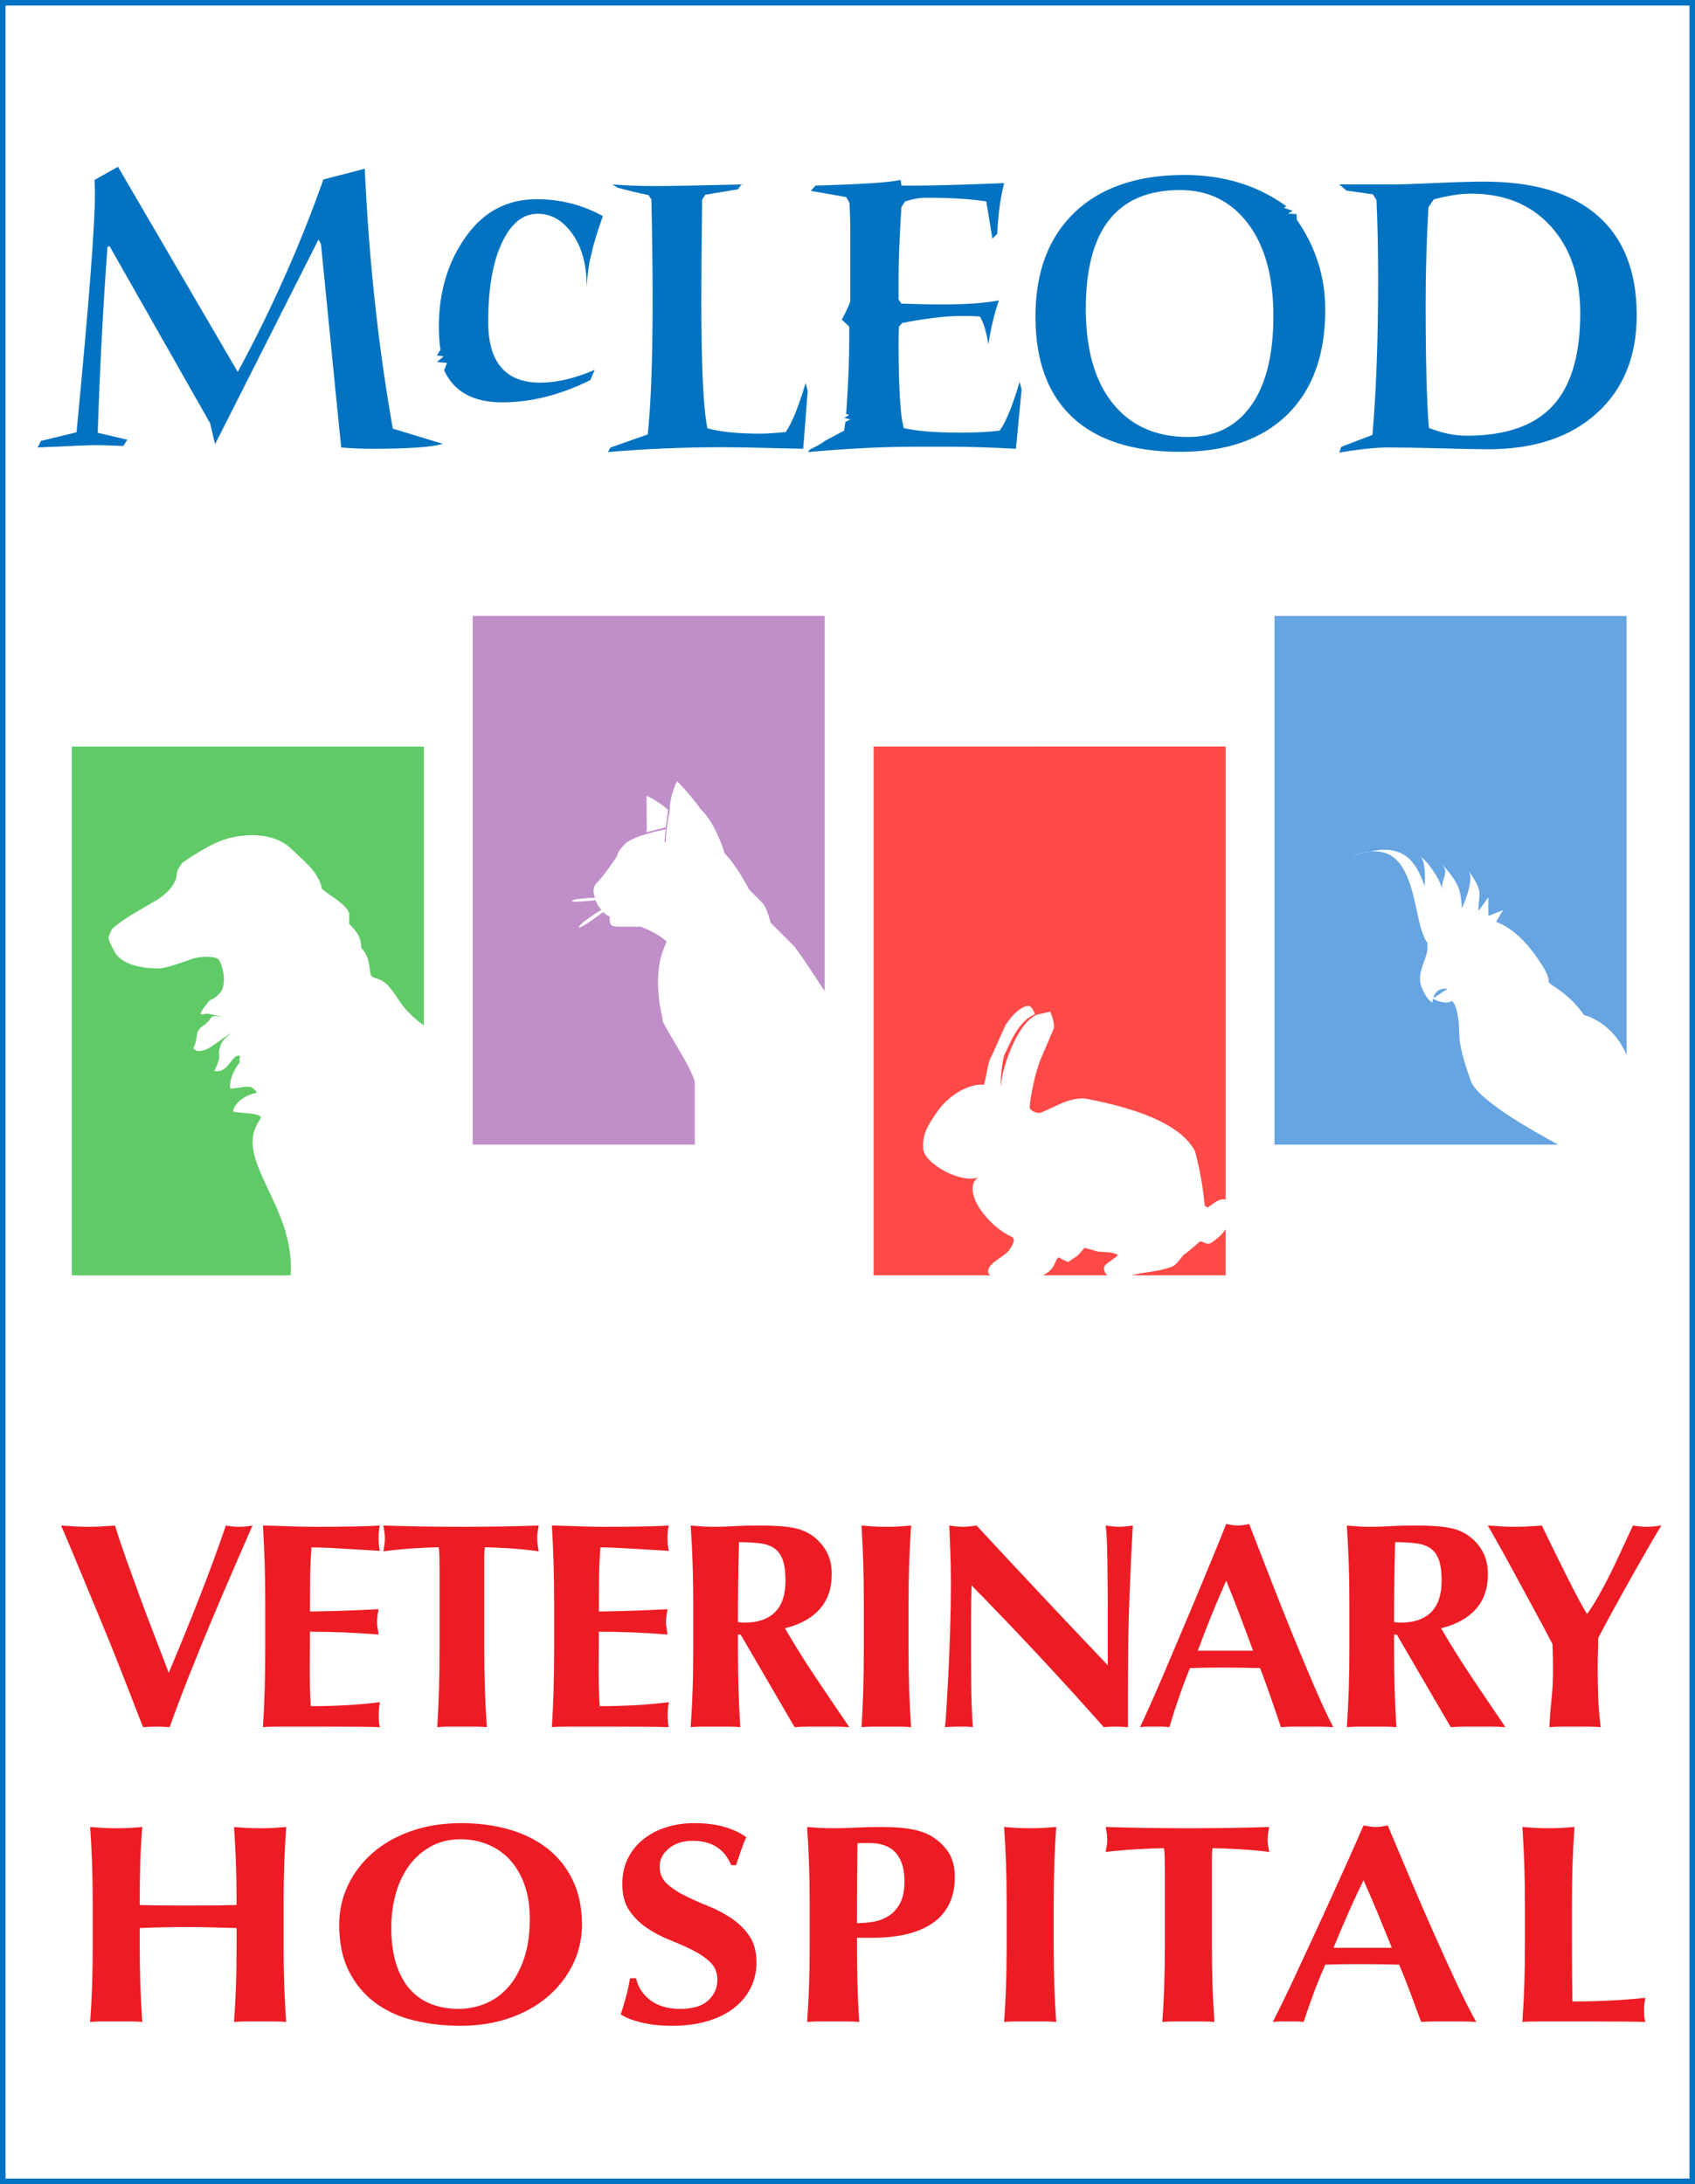
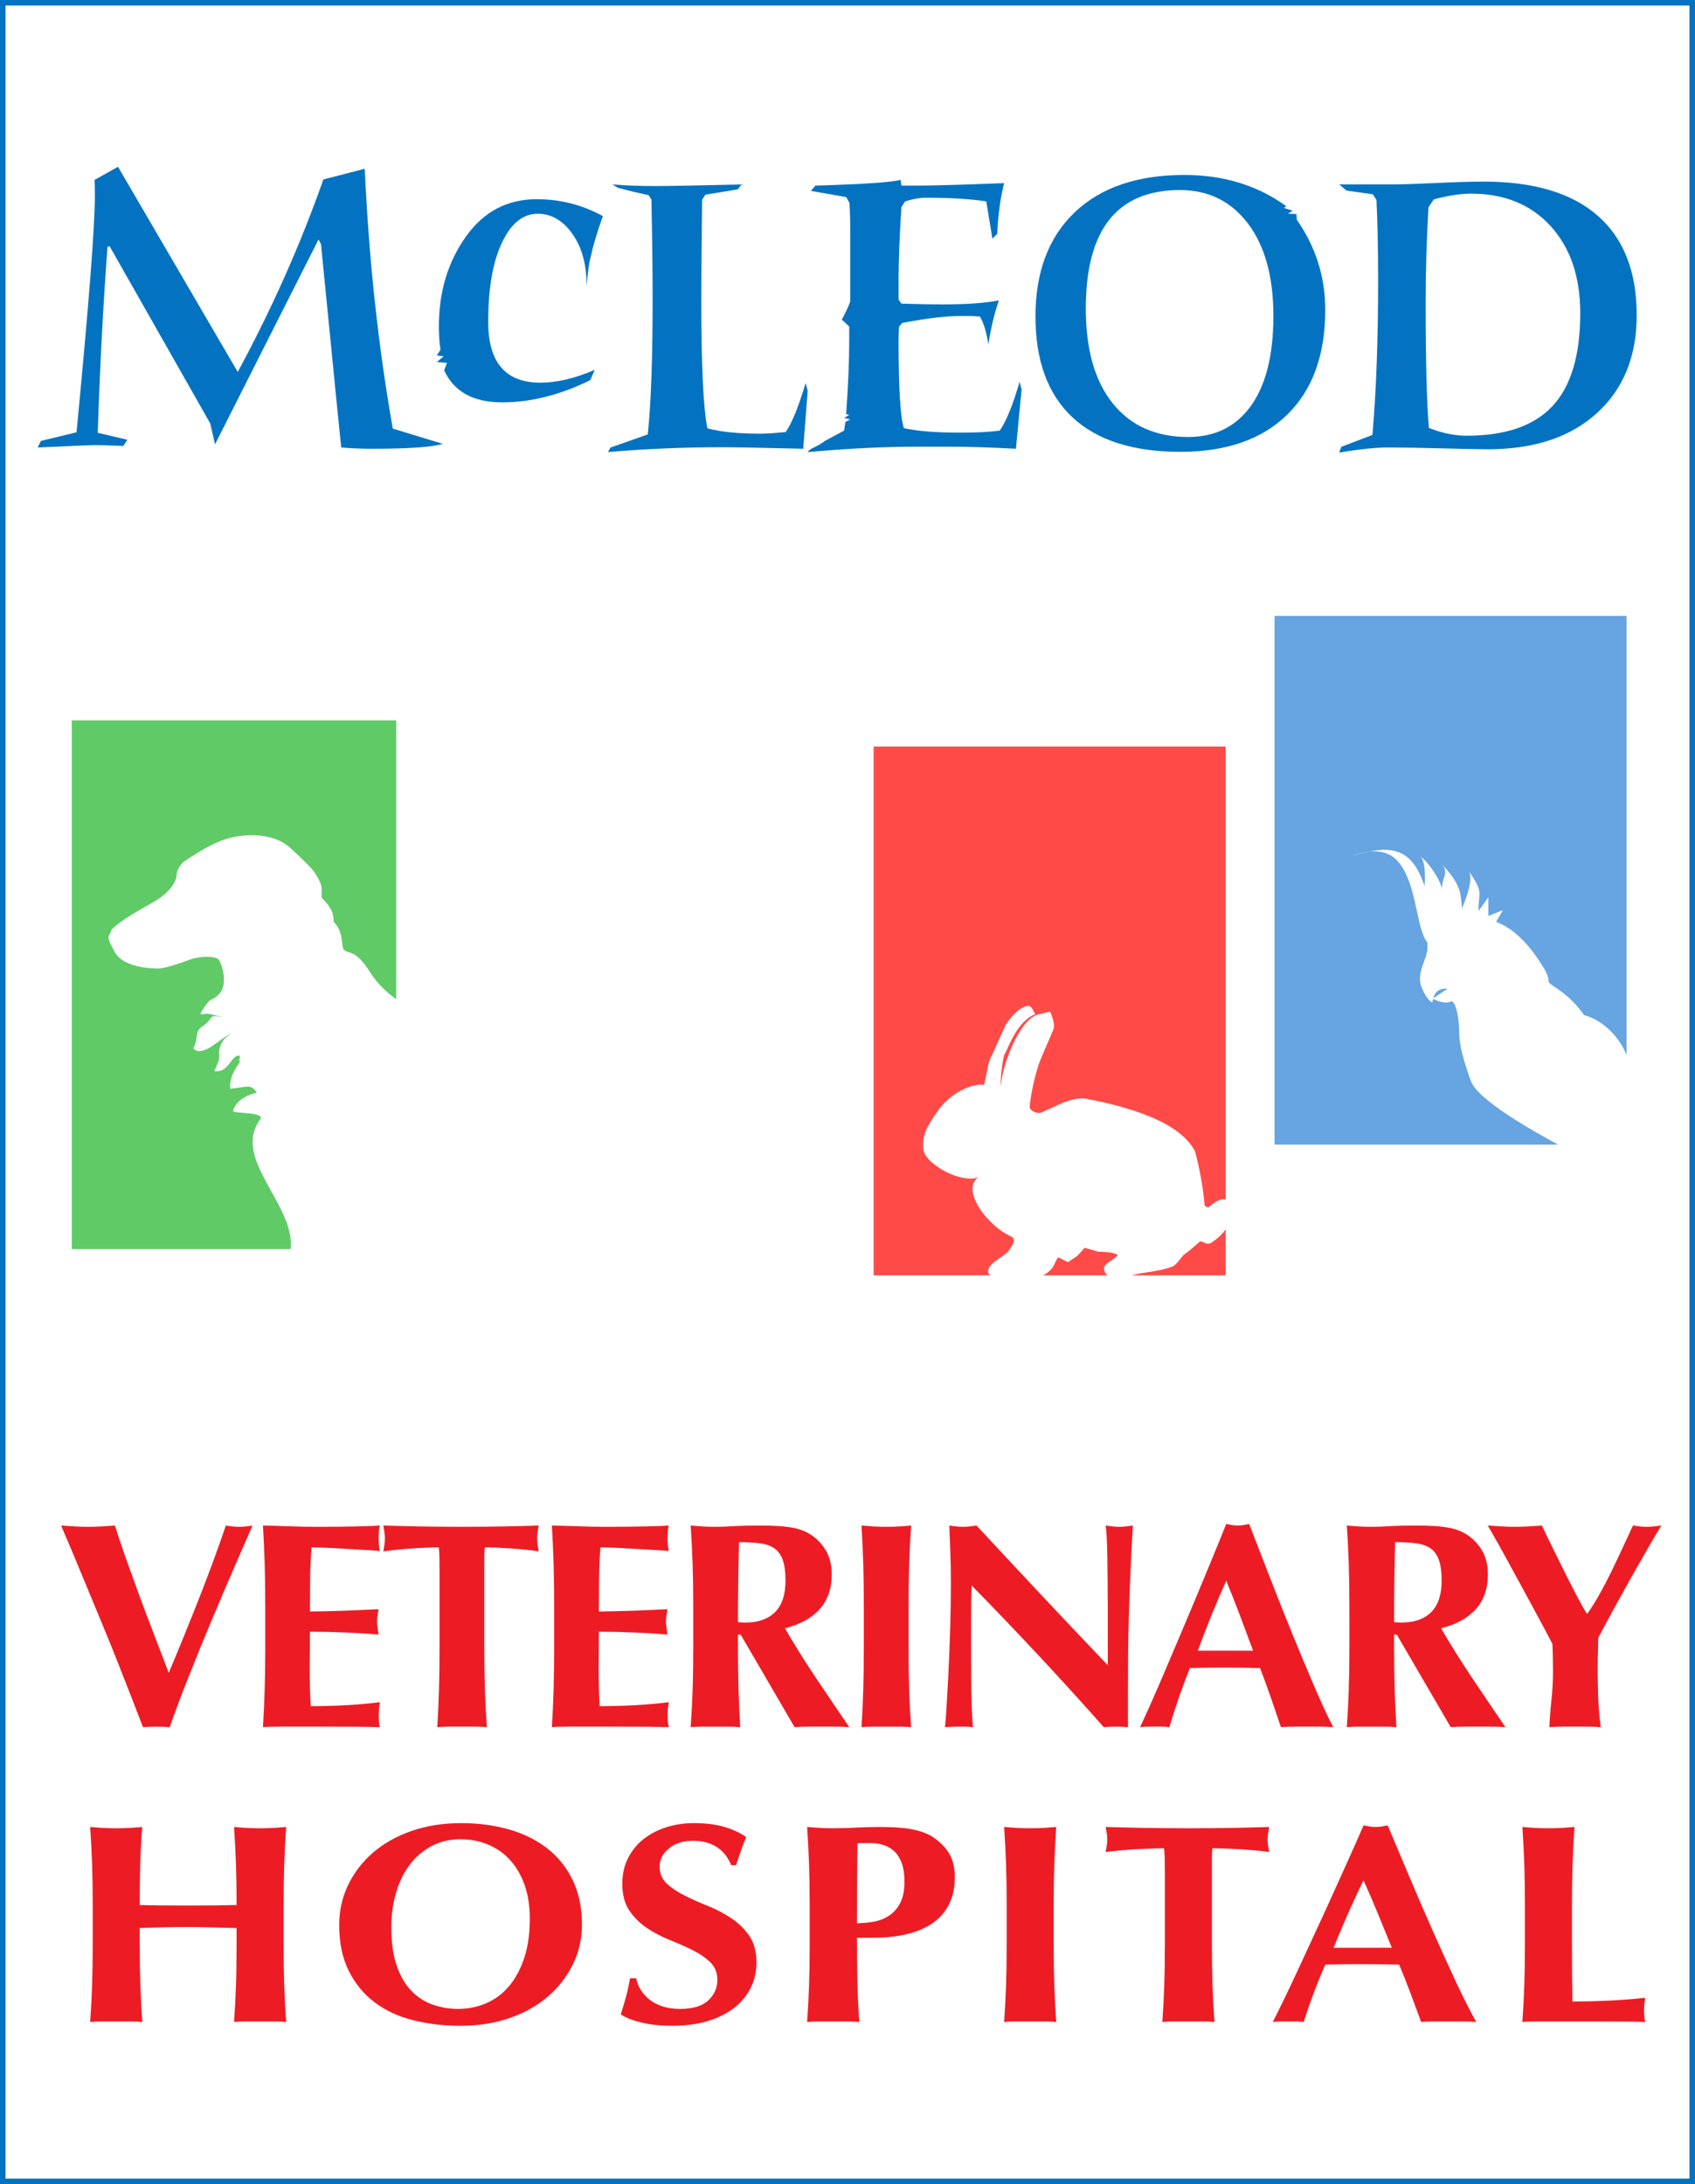
<svg xmlns="http://www.w3.org/2000/svg" version="1.1" baseProfile="basic" id="Layer_1" x="0px" y="0px" width="312px" height="402px" viewBox="0 0 312 402" xml:space="preserve">
  <rect x="0" y="0" width="312" height="402" fill="#333333" stroke="none" />
  <g>
    <rect fill="#FFFFFF" stroke="#0373C1" stroke-width="2.046" stroke-miterlimit="2" width="312" height="402" />
-     <path fill="#C08FCA" d="M87.012,113.361v97.321h40.875c0-4.002,0-10.049,0-11.338c0-1.966-5.877-10.69-5.877-11.408   c0-0.709-0.888-3.208-0.888-7.128c0-3.926,0.888-5.883,1.597-7.491c-1.597-1.603-4.799-2.757-4.799-2.757s-1.772,0-3.642,0   s-2.054-0.091-2.054-1.872c-0.396-0.12-0.803-0.425-1.195-0.817c0,0-4.239,3.17-4.441,2.795s2.757-2.426,4.11-3.199   c-0.498-0.554-0.788-1.037-1.078-1.775c0,0-4.339,0.483-4.362,0.149c-0.023-0.337,2.874-0.577,4.248-0.595   c-0.378-1.102-0.366-2.033,0.313-2.707c1.603-1.603,3.832-5.074,3.832-5.074s-0.193-0.533,1.409-2.139   c1.6-1.6,7.479-2.684,7.479-2.684l-0.243,2.32h0.243c0,0,0-2.32,0.715-5.522c0-3.208,1.383-5.657,1.383-5.657   s2.446,2.449,4.315,5.121c1.872,1.869,3.293,4.541,4.447,8.2c2.405,2.402,4.453,6.592,4.453,6.592s1.69,1.69,2.493,2.496   c0.797,0.806,1.509,3.65,1.509,3.65s2.851,2.851,4.184,4.192c0.891,0.891,3.589,5.165,5.769,8.396v-69.07H87.012z M122.531,152.288   l-3.486,0.873l-0.032-6.706c0,0,2.566,1.219,3.979,2.634L122.531,152.288z" />
    <g>
      <path fill="#ED1C24" d="M36.677,294.103c1.816-4.626,3.451-9.067,4.896-13.315c0.929,0.155,1.743,0.234,2.449,0.234    s1.523-0.079,2.449-0.234c-0.926,2.124-2.042,4.682-3.34,7.67s-2.651,6.158-4.061,9.507c-1.409,3.352-2.801,6.753-4.175,10.213    c-1.374,3.454-2.596,6.697-3.671,9.721c-0.744-0.062-1.559-0.094-2.449-0.094s-1.708,0.032-2.449,0.094    c-0.557-1.438-1.233-3.188-2.03-5.238s-1.649-4.233-2.561-6.539c-0.908-2.303-1.863-4.661-2.865-7.075s-1.966-4.746-2.895-6.993    c-0.926-2.253-1.799-4.351-2.613-6.293c-0.817-1.948-1.523-3.604-2.115-4.972c0.853,0.062,1.696,0.117,2.531,0.164    s1.661,0.07,2.476,0.07c0.817,0,1.632-0.023,2.449-0.07c0.814-0.047,1.632-0.103,2.449-0.164c0.63,2.016,1.345,4.14,2.142,6.375    c0.797,2.229,1.623,4.509,2.476,6.832s1.734,4.655,2.643,6.996s1.79,4.646,2.643,6.914    C32.985,303.331,34.857,298.729,36.677,294.103z" />
      <path fill="#ED1C24" d="M48.718,287.783c-0.07-2.323-0.176-4.658-0.316-6.996c1.664,0.032,3.311,0.079,4.939,0.141    s3.275,0.094,4.942,0.094c2.745,0,5.186-0.023,7.318-0.07s3.571-0.103,4.312-0.164c-0.149,0.568-0.223,1.321-0.223,2.25    c0,0.571,0.018,1.02,0.056,1.339c0.035,0.322,0.091,0.68,0.167,1.072c-1.075-0.073-2.253-0.144-3.533-0.214    c-1.28-0.073-2.522-0.149-3.729-0.22c-1.204-0.07-2.291-0.126-3.255-0.161s-1.649-0.056-2.057-0.056    c-0.152,1.986-0.237,3.955-0.255,5.903c-0.021,1.954-0.029,3.923-0.029,5.909c2.411-0.035,4.591-0.088,6.539-0.158    s3.979-0.161,6.094-0.267c-0.111,0.615-0.188,1.087-0.223,1.412c-0.038,0.322-0.056,0.668-0.056,1.028    c0,0.29,0.026,0.589,0.082,0.896c0.059,0.305,0.123,0.747,0.196,1.327c-4.23-0.346-8.44-0.519-12.633-0.519    c0,1.157-0.009,2.312-0.023,3.469c-0.015,1.154-0.023,2.309-0.023,3.463c0,2.35,0.062,4.608,0.188,6.773    c2.115,0,4.228-0.056,6.343-0.167s4.248-0.302,6.401-0.562c-0.076,0.398-0.132,0.756-0.167,1.081    c-0.038,0.322-0.056,0.773-0.056,1.351s0.018,1.025,0.056,1.351c0.035,0.325,0.091,0.595,0.167,0.809    c-1.002-0.032-2.235-0.056-3.7-0.07c-1.468-0.015-3.48-0.023-6.038-0.023c-2.265,0-4.099,0-5.511,0c-1.374,0-2.476,0-3.311,0    s-1.468,0.009-1.896,0.023c-0.425,0.015-0.788,0.038-1.084,0.07c0.141-2.232,0.246-4.509,0.316-6.832s0.108-4.98,0.108-7.972    v-7.345C48.826,292.761,48.788,290.106,48.718,287.783z" />
      <path fill="#ED1C24" d="M80.886,286.682c-0.018-0.864-0.064-1.494-0.138-1.893c-0.557,0-1.245,0.021-2.06,0.059    c-0.817,0.038-1.688,0.085-2.616,0.144c-0.926,0.056-1.872,0.138-2.839,0.231c-0.964,0.097-1.854,0.202-2.669,0.316    c0.073-0.393,0.138-0.791,0.193-1.189c0.059-0.393,0.085-0.791,0.085-1.189c0-0.393-0.026-0.791-0.085-1.187    c-0.056-0.396-0.12-0.791-0.193-1.187c1.26,0.032,2.402,0.062,3.422,0.094s2.06,0.056,3.114,0.07    c1.058,0.015,2.209,0.032,3.451,0.047s2.733,0.023,4.477,0.023s3.237-0.009,4.479-0.023s2.382-0.032,3.422-0.047    c1.037-0.015,2.048-0.038,3.032-0.07c0.981-0.032,2.051-0.062,3.199-0.094c-0.076,0.396-0.141,0.791-0.196,1.187    s-0.082,0.794-0.082,1.187c0,0.398,0.026,0.797,0.082,1.189c0.056,0.398,0.12,0.797,0.196,1.189    c-0.741-0.114-1.576-0.22-2.502-0.316c-0.929-0.094-1.849-0.176-2.757-0.231c-0.908-0.059-1.772-0.105-2.587-0.144    c-0.817-0.038-1.503-0.059-2.06-0.059c-0.038,0.179-0.064,0.434-0.082,0.756c-0.021,0.328-0.029,0.703-0.029,1.137v2.868v13.523    c0,2.994,0.041,5.657,0.117,7.98c0.079,2.326,0.196,4.611,0.354,6.844c-0.63-0.062-1.318-0.094-2.06-0.094s-1.576,0-2.505,0    c-0.926,0-1.761,0-2.502,0s-1.43,0.032-2.06,0.094c0.141-2.232,0.246-4.518,0.316-6.844c0.07-2.323,0.105-4.986,0.105-7.98V289.55    C80.912,288.504,80.903,287.546,80.886,286.682z" />
      <path fill="#ED1C24" d="M101.9,287.783c-0.07-2.323-0.176-4.658-0.316-6.996c1.664,0.032,3.311,0.079,4.939,0.141    s3.278,0.094,4.945,0.094c2.742,0,5.183-0.023,7.315-0.07s3.571-0.103,4.312-0.164c-0.146,0.568-0.223,1.321-0.223,2.25    c0,0.571,0.021,1.02,0.056,1.339c0.038,0.322,0.094,0.68,0.167,1.072c-1.075-0.073-2.253-0.144-3.533-0.214    c-1.28-0.073-2.522-0.149-3.729-0.22c-1.204-0.07-2.288-0.126-3.255-0.161c-0.964-0.035-1.649-0.056-2.06-0.056    c-0.149,1.986-0.234,3.955-0.252,5.903c-0.021,1.954-0.029,3.923-0.029,5.909c2.411-0.035,4.591-0.088,6.539-0.158    s3.979-0.161,6.094-0.267c-0.111,0.615-0.188,1.087-0.223,1.412c-0.038,0.322-0.056,0.668-0.056,1.028    c0,0.29,0.026,0.589,0.082,0.896c0.056,0.305,0.12,0.747,0.196,1.327c-4.228-0.346-8.44-0.519-12.633-0.519    c0,1.157-0.006,2.312-0.023,3.469c-0.015,1.154-0.023,2.309-0.023,3.463c0,2.35,0.064,4.608,0.188,6.773    c2.115,0,4.23-0.056,6.346-0.167c2.112-0.111,4.245-0.302,6.398-0.562c-0.076,0.398-0.132,0.756-0.167,1.081    c-0.038,0.322-0.056,0.773-0.056,1.351s0.018,1.025,0.056,1.351c0.035,0.325,0.091,0.595,0.167,0.809    c-1.002-0.032-2.235-0.056-3.7-0.07s-3.48-0.023-6.038-0.023c-2.262,0-4.099,0-5.511,0c-1.371,0-2.479,0-3.313,0    s-1.465,0.009-1.89,0.023c-0.428,0.015-0.791,0.038-1.087,0.07c0.141-2.232,0.246-4.509,0.316-6.832s0.105-4.98,0.105-7.972    v-7.345C102.006,292.761,101.971,290.106,101.9,287.783z" />
      <path fill="#ED1C24" d="M135.838,300.867v2.215c0,2.994,0.035,5.654,0.105,7.978c0.07,2.326,0.176,4.605,0.316,6.838    c-0.63-0.062-1.315-0.094-2.057-0.094s-1.576,0-2.505,0s-1.764,0-2.502,0c-0.744,0-1.43,0.032-2.06,0.094    c0.155-2.232,0.272-4.509,0.352-6.832s0.117-4.98,0.117-7.972v-7.345c0-2.988-0.038-5.643-0.117-7.966s-0.196-4.658-0.352-6.996    c0.63,0.062,1.315,0.117,2.057,0.164s1.573,0.07,2.502,0.07c1.002,0,2.142-0.038,3.419-0.117c1.28-0.079,2.862-0.117,4.755-0.117    c1.406,0,2.61,0.035,3.612,0.108c1.002,0.07,1.863,0.179,2.587,0.322c0.721,0.144,1.354,0.334,1.89,0.565    c0.536,0.234,1.046,0.516,1.529,0.838c1.11,0.794,1.992,1.775,2.64,2.944c0.647,1.172,0.973,2.566,0.973,4.189    c0,2.628-0.741,4.772-2.224,6.428s-3.615,2.827-6.393,3.51c1.778,3.062,3.691,6.114,5.73,9.158s4.081,6.059,6.12,9.047    c-0.853-0.062-1.688-0.094-2.502-0.094c-0.817,0-1.652,0-2.505,0s-1.696,0-2.531,0s-1.679,0.032-2.531,0.094l-9.926-17.03H135.838    z M144.091,287.147c-0.334-0.94-0.838-1.652-1.521-2.139c-0.68-0.486-1.564-0.8-2.651-0.946c-1.087-0.141-2.385-0.217-3.894-0.217    c-0.126,4.901-0.188,9.806-0.188,14.707c0.223,0.035,0.434,0.062,0.636,0.079c0.202,0.021,0.398,0.029,0.583,0.029    c2.435,0,4.301-0.642,5.593-1.919c1.292-1.28,1.937-3.217,1.937-5.812C144.586,289.342,144.422,288.082,144.091,287.147z" />
      <path fill="#ED1C24" d="M158.897,287.783c-0.07-2.323-0.176-4.658-0.316-6.996c0.63,0.062,1.315,0.117,2.057,0.164    s1.576,0.07,2.505,0.07s1.764-0.023,2.502-0.07c0.744-0.047,1.43-0.103,2.062-0.164c-0.158,2.338-0.275,4.673-0.354,6.996    s-0.117,4.978-0.117,7.966v7.345c0,2.991,0.038,5.648,0.117,7.972s0.196,4.6,0.354,6.832c-0.633-0.062-1.318-0.094-2.062-0.094    c-0.738,0-1.573,0-2.502,0s-1.764,0-2.505,0s-1.427,0.032-2.057,0.094c0.141-2.232,0.246-4.509,0.316-6.832    c0.073-2.323,0.108-4.98,0.108-7.972v-7.345C159.006,292.761,158.971,290.106,158.897,287.783z" />
      <path fill="#ED1C24" d="M174.914,285.27c-0.073-1.693-0.132-3.185-0.167-4.482c1.037,0.155,1.872,0.234,2.505,0.234    c0.63,0,1.465-0.079,2.502-0.234c4.046,4.359,8.045,8.643,11.994,12.855c3.952,4.213,8.007,8.499,12.164,12.858v-4.702v-5.238    c0-1.767-0.012-3.504-0.029-5.212c-0.021-1.711-0.038-3.287-0.056-4.729c-0.021-1.438-0.062-2.681-0.117-3.727    s-0.123-1.746-0.199-2.106c1.04,0.155,1.875,0.234,2.505,0.234s1.465-0.079,2.505-0.234c-0.188,3.275-0.334,6.24-0.445,8.886    c-0.114,2.646-0.208,5.139-0.281,7.482c-0.076,2.341-0.123,4.652-0.141,6.94s-0.026,4.729-0.026,7.321v6.48    c-0.744-0.062-1.506-0.094-2.285-0.094c-0.817,0-1.538,0.032-2.171,0.094c-7.646-8.643-15.759-17.341-24.331-26.092    c-0.032,1.046-0.056,2.089-0.07,3.132c-0.018,1.046-0.023,2.109-0.023,3.188v6.27c0,2.159,0.009,3.996,0.026,5.508    c0.018,1.515,0.044,2.792,0.082,3.838c0.035,1.043,0.073,1.898,0.108,2.566c0.038,0.665,0.073,1.195,0.111,1.591    c-0.442-0.062-0.888-0.094-1.33-0.094c-0.445,0-0.867,0-1.274,0c-0.85,0-1.702,0.032-2.555,0.094    c0.073-0.287,0.167-1.315,0.278-3.079s0.231-3.917,0.363-6.454c0.129-2.537,0.24-5.294,0.331-8.265    c0.094-2.974,0.144-5.827,0.144-8.563C175.031,289.052,174.99,286.96,174.914,285.27z" />
      <path fill="#ED1C24" d="M245.408,317.897c-0.891-0.062-1.734-0.094-2.531-0.094c-0.8,0-1.588,0-2.367,0s-1.567,0-2.364,0    s-1.585,0.032-2.364,0.094c-0.592-1.758-1.207-3.551-1.837-5.382c-0.633-1.831-1.298-3.665-2.001-5.496    c-1.189-0.032-2.376-0.056-3.562-0.07c-1.189-0.015-2.376-0.023-3.562-0.023c-0.964,0-1.931,0.009-2.895,0.023    s-1.928,0.038-2.892,0.07c-0.741,1.831-1.43,3.665-2.06,5.496c-0.633,1.831-1.204,3.624-1.726,5.382    c-0.442-0.062-0.882-0.094-1.307-0.094c-0.428,0-0.864,0-1.307,0c-0.448,0-0.891,0-1.339,0c-0.442,0-0.926,0.032-1.444,0.094    c0.445-0.935,1.037-2.232,1.781-3.891c0.741-1.658,1.559-3.53,2.449-5.619c0.888-2.089,1.843-4.333,2.862-6.729    s2.039-4.816,3.062-7.269c1.02-2.449,2.021-4.86,3.003-7.239c0.984-2.376,1.884-4.594,2.701-6.647    c0.372,0.076,0.724,0.141,1.058,0.196c0.334,0.059,0.688,0.088,1.058,0.088s0.724-0.029,1.055-0.088    c0.337-0.056,0.688-0.12,1.058-0.196c1.189,3.064,2.458,6.34,3.814,9.835c1.354,3.498,2.716,6.926,4.09,10.295    c1.371,3.369,2.707,6.565,4.008,9.592C243.144,313.251,244.33,315.809,245.408,317.897z M225.709,290.933    c-0.967,2.165-1.875,4.304-2.728,6.416s-1.688,4.266-2.505,6.469h10.184c-0.814-2.203-1.623-4.356-2.42-6.469    S226.6,293.098,225.709,290.933z" />
      <path fill="#ED1C24" d="M256.614,300.867v2.215c0,2.994,0.035,5.654,0.105,7.978c0.07,2.326,0.176,4.605,0.319,6.838    c-0.633-0.062-1.318-0.094-2.062-0.094c-0.741,0-1.576,0-2.502,0c-0.929,0-1.764,0-2.505,0c-0.744,0-1.43,0.032-2.057,0.094    c0.155-2.232,0.272-4.509,0.352-6.832c0.076-2.323,0.117-4.98,0.117-7.972v-7.345c0-2.988-0.041-5.643-0.117-7.966    c-0.079-2.323-0.196-4.658-0.352-6.996c0.627,0.062,1.312,0.117,2.054,0.164s1.576,0.07,2.502,0.07    c1.002,0,2.142-0.038,3.419-0.117c1.28-0.079,2.865-0.117,4.758-0.117c1.406,0,2.61,0.035,3.612,0.108    c0.999,0.07,1.86,0.179,2.584,0.322s1.354,0.334,1.89,0.565c0.539,0.234,1.049,0.516,1.529,0.838    c1.11,0.794,1.995,1.775,2.643,2.944c0.647,1.172,0.973,2.566,0.973,4.189c0,2.628-0.741,4.772-2.224,6.428    s-3.615,2.827-6.396,3.51c1.781,3.062,3.694,6.114,5.733,9.158s4.081,6.059,6.12,9.047c-0.855-0.062-1.69-0.094-2.505-0.094    c-0.817,0-1.652,0-2.505,0s-1.696,0-2.531,0s-1.679,0.032-2.531,0.094l-9.926-17.03H256.614z M264.864,287.147    c-0.331-0.94-0.838-1.652-1.518-2.139c-0.683-0.486-1.564-0.8-2.651-0.946c-1.084-0.141-2.385-0.217-3.894-0.217    c-0.126,4.901-0.188,9.806-0.188,14.707c0.22,0.035,0.431,0.062,0.636,0.079c0.202,0.021,0.396,0.029,0.58,0.029    c2.438,0,4.304-0.642,5.593-1.919c1.295-1.28,1.939-3.217,1.939-5.812C265.362,289.342,265.195,288.082,264.864,287.147z" />
      <path fill="#ED1C24" d="M294.41,293.455c0.741-1.315,1.459-2.692,2.165-4.134s1.392-2.889,2.062-4.351    c0.665-1.456,1.315-2.851,1.945-4.184c0.407,0.062,0.826,0.117,1.251,0.164c0.428,0.047,0.861,0.07,1.31,0.07    c0.445,0,0.879-0.023,1.31-0.07c0.425-0.047,0.879-0.103,1.359-0.164c-0.63,1.008-1.418,2.329-2.364,3.97s-1.957,3.41-3.032,5.32    s-2.162,3.864-3.255,5.862s-2.089,3.844-2.979,5.537c0,0.864-0.015,1.737-0.047,2.619c-0.029,0.882-0.047,1.775-0.047,2.672    c0,1.837,0.029,3.656,0.085,5.458s0.214,3.691,0.475,5.672c-0.779-0.062-1.567-0.094-2.364-0.094c-0.8,0-1.588,0-2.367,0    s-1.564,0-2.361,0s-1.585,0.032-2.364,0.094c0.073-1.655,0.205-3.349,0.39-5.077s0.278-3.454,0.278-5.186    c0-0.829-0.006-1.667-0.023-2.511c-0.015-0.85-0.038-1.685-0.073-2.514c-0.926-1.799-1.992-3.806-3.196-6.023    c-1.207-2.218-2.376-4.365-3.507-6.454c-1.134-2.092-2.171-3.981-3.117-5.675c-0.943-1.69-1.641-2.915-2.086-3.671    c0.853,0.062,1.688,0.117,2.502,0.164c0.817,0.047,1.652,0.07,2.505,0.07s1.679-0.023,2.476-0.07    c0.8-0.047,1.623-0.103,2.479-0.164c0.63,1.333,1.345,2.81,2.142,4.43c0.797,1.617,1.582,3.205,2.355,4.752    c0.776,1.55,1.5,2.953,2.165,4.213c0.668,1.263,1.201,2.2,1.608,2.812h0.111C292.934,295.948,293.672,294.768,294.41,293.455z" />
      <path fill="#ED1C24" d="M39.094,354.753c-1.485-0.047-2.974-0.07-4.456-0.07c-1.488,0-2.974,0.015-4.459,0.047    s-2.971,0.079-4.456,0.141v2.977c0,2.889,0.038,5.455,0.117,7.702s0.196,4.447,0.354,6.606c-0.665-0.062-1.386-0.094-2.165-0.094    c-0.782,0-1.658,0-2.634,0s-1.854,0-2.634,0s-1.5,0.032-2.165,0.094c0.158-2.159,0.275-4.362,0.354-6.609    c0.076-2.247,0.117-4.816,0.117-7.705v-7.104c0-2.889-0.041-5.461-0.117-7.705c-0.079-2.247-0.196-4.5-0.354-6.765    c0.665,0.062,1.386,0.117,2.165,0.164s1.658,0.07,2.634,0.07s1.852-0.023,2.634-0.07c0.779-0.047,1.5-0.103,2.165-0.164    c-0.196,2.265-0.325,4.5-0.384,6.715c-0.059,2.209-0.088,4.758-0.088,7.649c1.017,0.032,2.238,0.056,3.665,0.07    s3.196,0.023,5.309,0.023c2.109,0,3.829-0.009,5.159-0.023c1.327-0.015,2.561-0.038,3.694-0.07c0-2.892-0.038-5.44-0.117-7.649    c-0.079-2.215-0.196-4.45-0.352-6.715c0.662,0.062,1.383,0.117,2.162,0.164c0.782,0.047,1.658,0.07,2.634,0.07    s1.854-0.023,2.634-0.07s1.503-0.103,2.165-0.164c-0.158,2.265-0.275,4.515-0.352,6.762c-0.079,2.241-0.117,4.808-0.117,7.696    v7.11c0,2.889,0.038,5.458,0.117,7.708c0.076,2.247,0.193,4.45,0.352,6.612c-0.662-0.062-1.386-0.094-2.165-0.094    s-1.658,0-2.634,0s-1.852,0-2.634,0c-0.779,0-1.5,0.032-2.162,0.094c0.155-2.159,0.272-4.359,0.352-6.606s0.117-4.813,0.117-7.702    v-2.977C42.064,354.838,40.579,354.8,39.094,354.753z" />
      <path fill="#ED1C24" d="M64.046,347.016c1.072-2.265,2.587-4.254,4.538-5.962s4.312-3.053,7.087-4.028    c2.771-0.976,5.856-1.465,9.252-1.465c3.123,0,6.032,0.384,8.728,1.151c2.692,0.768,5.036,1.919,7.028,3.451    c1.989,1.535,3.562,3.48,4.714,5.836c1.151,2.35,1.726,5.101,1.726,8.238c0,2.613-0.554,5.057-1.667,7.324    c-1.113,2.265-2.657,4.245-4.626,5.936c-1.972,1.693-4.327,3.009-7.058,3.952c-2.733,0.94-5.742,1.412-9.021,1.412    c-3.085,0-5.982-0.343-8.695-1.022c-2.716-0.677-5.077-1.778-7.087-3.293c-2.013-1.518-3.604-3.454-4.775-5.81    c-1.172-2.353-1.755-5.168-1.755-8.446C62.435,351.709,62.971,349.286,64.046,347.016z M96.586,347.024    c-0.624-1.796-1.494-3.319-2.607-4.573c-1.113-1.257-2.464-2.227-4.043-2.903c-1.585-0.683-3.313-1.02-5.188-1.02    c-1.992,0-3.779,0.425-5.361,1.28c-1.585,0.855-2.921,2.013-4.017,3.478c-1.093,1.468-1.922,3.182-2.49,5.15    c-0.565,1.975-0.85,4.072-0.85,6.305c0,2.789,0.331,5.145,0.996,7.061c0.665,1.919,1.562,3.463,2.695,4.629    c1.134,1.169,2.443,2.016,3.926,2.537c1.485,0.521,3.05,0.785,4.69,0.785c1.758,0,3.439-0.334,5.039-0.993    c1.603-0.665,3-1.673,4.192-3.035c1.192-1.359,2.147-3.088,2.871-5.177c0.724-2.092,1.084-4.567,1.084-7.43    C97.523,350.851,97.21,348.82,96.586,347.024z" />
      <path fill="#ED1C24" d="M127.515,338.81c-1.799,0-3.264,0.472-4.397,1.412c-1.134,0.943-1.699,2.042-1.699,3.296    c0,1.292,0.439,2.344,1.318,3.167c0.879,0.817,1.983,1.559,3.313,2.221c1.327,0.662,2.757,1.298,4.28,1.907    c1.526,0.609,2.953,1.359,4.28,2.25c1.33,0.888,2.435,1.969,3.313,3.243s1.321,2.903,1.321,4.89c0,1.746-0.372,3.34-1.113,4.787    c-0.744,1.447-1.799,2.684-3.167,3.715c-1.368,1.028-3,1.813-4.896,2.355c-1.898,0.536-4.017,0.809-6.36,0.809    c-2.112,0-3.999-0.205-5.66-0.606c-1.661-0.404-2.921-0.905-3.782-1.503c0.393-1.225,0.724-2.338,0.999-3.352    c0.272-1.014,0.507-2.106,0.703-3.293h1.116c0.155,0.768,0.448,1.488,0.879,2.168s0.979,1.28,1.644,1.805    c0.665,0.521,1.465,0.935,2.405,1.228c0.94,0.299,1.995,0.445,3.17,0.445c2.347,0,4.078-0.521,5.191-1.57    c1.116-1.043,1.673-2.297,1.673-3.765c0-1.321-0.431-2.405-1.292-3.24s-1.937-1.579-3.229-2.224s-2.701-1.271-4.228-1.881    s-2.936-1.351-4.228-2.221c-1.292-0.873-2.37-1.942-3.231-3.214c-0.861-1.274-1.289-2.903-1.289-4.89    c0-1.813,0.36-3.416,1.084-4.811s1.693-2.561,2.906-3.504c1.213-0.94,2.61-1.652,4.192-2.142c1.585-0.489,3.255-0.732,5.013-0.732    c2.109,0,3.958,0.226,5.54,0.68c1.582,0.457,2.938,1.084,4.072,1.89c-0.352,0.8-0.653,1.576-0.908,2.326s-0.577,1.699-0.967,2.848    h-0.879C133.354,340.307,130.989,338.81,127.515,338.81z" />
      <path fill="#ED1C24" d="M148.919,343.031c-0.079-2.247-0.196-4.5-0.354-6.765c0.665,0.062,1.389,0.117,2.168,0.164    c0.782,0.047,1.661,0.07,2.637,0.07c1.368,0,2.783-0.038,4.251-0.117c1.465-0.079,2.897-0.117,4.307-0.117    c2.771,0,4.939,0.182,6.504,0.551c1.562,0.363,2.792,0.894,3.691,1.591c1.251,0.908,2.168,1.919,2.751,3.035    c0.589,1.116,0.879,2.455,0.879,4.028c0,1.983-0.369,3.694-1.11,5.121c-0.741,1.43-1.784,2.59-3.129,3.48    c-1.345,0.888-2.933,1.541-4.767,1.96c-1.831,0.416-3.841,0.627-6.023,0.627h-2.985c0,2.607,0.026,5.206,0.079,7.799    c0.053,2.59,0.167,5.156,0.346,7.696c-0.662-0.062-1.386-0.094-2.165-0.094c-0.782,0-1.658,0-2.634,0s-1.854,0-2.634,0    s-1.5,0.032-2.165,0.094c0.158-2.159,0.275-4.362,0.354-6.609c0.076-2.247,0.117-4.816,0.117-7.705v-7.104    C149.036,347.848,148.995,345.275,148.919,343.031z M165.99,342.946c-0.334-0.908-0.779-1.632-1.345-2.171    s-1.228-0.932-1.989-1.178c-0.759-0.243-1.55-0.363-2.367-0.363h-1.348c-0.193,0-0.387,0-0.583,0    c-0.193,0-0.372,0.018-0.527,0.053c-0.029,2.508-0.053,4.975-0.07,7.397c-0.015,2.423-0.023,4.849-0.023,7.289    c0.973,0,1.975-0.085,3.006-0.261c1.031-0.173,1.972-0.53,2.827-1.072c0.855-0.539,1.556-1.312,2.101-2.326    c0.545-1.011,0.814-2.35,0.814-4.025C166.485,344.965,166.321,343.852,165.99,342.946z" />
      <path fill="#ED1C24" d="M185.18,343.031c-0.079-2.247-0.196-4.5-0.352-6.765c0.662,0.062,1.386,0.117,2.165,0.164    c0.782,0.047,1.658,0.07,2.634,0.07c0.973,0,1.852-0.023,2.631-0.07c0.782-0.047,1.503-0.103,2.165-0.164    c-0.158,2.265-0.275,4.518-0.352,6.765c-0.079,2.244-0.117,4.816-0.117,7.705v7.104c0,2.889,0.038,5.458,0.117,7.705    c0.076,2.247,0.193,4.45,0.352,6.609c-0.662-0.062-1.383-0.094-2.165-0.094c-0.779,0-1.658,0-2.631,0c-0.976,0-1.852,0-2.634,0    c-0.779,0-1.503,0.032-2.165,0.094c0.155-2.159,0.272-4.362,0.352-6.609s0.12-4.816,0.12-7.705v-7.104    C185.3,347.848,185.259,345.275,185.18,343.031z" />
      <path fill="#ED1C24" d="M214.389,342.003c-0.018-0.835-0.067-1.444-0.144-1.828c-0.589,0-1.312,0.018-2.171,0.053    c-0.861,0.035-1.778,0.079-2.754,0.132c-0.976,0.056-1.972,0.126-2.988,0.214s-1.954,0.185-2.815,0.29    c0.079-0.381,0.146-0.768,0.205-1.151c0.062-0.381,0.091-0.765,0.091-1.146c0-0.384-0.029-0.768-0.091-1.148    c-0.059-0.384-0.126-0.768-0.205-1.151c1.33,0.032,2.531,0.062,3.604,0.094c1.078,0.032,2.171,0.056,3.284,0.07    s2.323,0.032,3.633,0.047c1.307,0.015,2.877,0.023,4.708,0.023c1.834,0,3.404-0.009,4.714-0.023    c1.304-0.015,2.508-0.032,3.601-0.047s2.159-0.038,3.196-0.07c1.034-0.032,2.156-0.062,3.369-0.094    c-0.079,0.384-0.146,0.768-0.205,1.151c-0.059,0.381-0.091,0.765-0.091,1.148c0,0.381,0.032,0.765,0.091,1.146    c0.059,0.384,0.126,0.771,0.205,1.151c-0.782-0.105-1.661-0.202-2.637-0.29c-0.979-0.088-1.948-0.158-2.903-0.214    c-0.958-0.053-1.866-0.097-2.725-0.132c-0.861-0.035-1.582-0.053-2.171-0.053c-0.038,0.173-0.067,0.419-0.088,0.732    c-0.018,0.313-0.029,0.677-0.029,1.096v2.771v13.063c0,2.892,0.041,5.458,0.117,7.708c0.082,2.247,0.199,4.45,0.354,6.609    c-0.662-0.062-1.386-0.094-2.165-0.094c-0.782,0-1.658,0-2.634,0c-0.973,0-1.852,0-2.631,0c-0.782,0-1.503,0.032-2.165,0.094    c0.158-2.159,0.275-4.362,0.352-6.609c0.079-2.25,0.117-4.816,0.117-7.708v-13.063    C214.418,343.764,214.409,342.838,214.389,342.003z" />
      <path fill="#ED1C24" d="M271.729,372.155c-0.938-0.062-1.825-0.094-2.666-0.094s-1.67,0-2.49,0s-1.652,0-2.49,0    c-0.841,0-1.673,0.032-2.493,0.094c-0.624-1.705-1.271-3.448-1.934-5.224c-0.665-1.775-1.368-3.551-2.109-5.326    c-1.251-0.032-2.502-0.056-3.75-0.07c-1.254-0.015-2.502-0.023-3.753-0.023c-1.017,0-2.03,0.009-3.047,0.023    s-2.033,0.038-3.047,0.07c-0.782,1.775-1.506,3.551-2.171,5.326c-0.662,1.775-1.269,3.519-1.816,5.224    c-0.466-0.062-0.929-0.094-1.374-0.094c-0.451,0-0.908,0-1.38,0c-0.466,0-0.938,0-1.406,0s-0.979,0.032-1.523,0.094    c0.469-0.908,1.093-2.162,1.875-3.765s1.641-3.416,2.578-5.435c0.938-2.021,1.945-4.192,3.018-6.51    c1.078-2.314,2.15-4.658,3.226-7.031c1.072-2.367,2.13-4.705,3.164-7.002c1.034-2.3,1.98-4.441,2.842-6.431    c0.393,0.079,0.762,0.144,1.116,0.199c0.349,0.059,0.724,0.085,1.113,0.085c0.387,0,0.762-0.026,1.11-0.085    c0.354-0.056,0.724-0.12,1.116-0.199c1.248,2.962,2.59,6.132,4.014,9.516c1.427,3.378,2.862,6.7,4.307,9.958    c1.447,3.255,2.854,6.349,4.219,9.278C269.344,367.658,270.598,370.131,271.729,372.155z M250.98,346.072    c-1.017,2.089-1.972,4.148-2.871,6.188c-0.899,2.036-1.778,4.113-2.637,6.237h10.723c-0.858-2.124-1.708-4.201-2.549-6.237    C252.809,350.221,251.918,348.161,250.98,346.072z" />
      <path fill="#ED1C24" d="M280.573,343.031c-0.079-2.247-0.196-4.5-0.352-6.765c0.662,0.062,1.386,0.117,2.162,0.164    c0.782,0.047,1.658,0.07,2.637,0.07c0.973,0,1.852-0.023,2.631-0.07c0.782-0.047,1.5-0.103,2.165-0.164    c-0.158,2.265-0.275,4.518-0.352,6.765c-0.079,2.244-0.117,4.813-0.117,7.702v7.104c0,1.983,0.006,3.899,0.023,5.745    c0.015,1.846,0.038,3.445,0.07,4.805c2.224,0,4.453-0.05,6.68-0.158c2.227-0.103,4.474-0.275,6.741-0.516    c-0.076,0.384-0.135,0.732-0.179,1.046c-0.038,0.313-0.059,0.747-0.059,1.304s0.021,0.993,0.059,1.307    c0.044,0.313,0.103,0.574,0.179,0.785c-1.058-0.032-2.355-0.056-3.899-0.07s-3.662-0.023-6.357-0.023c-2.382,0-4.315,0-5.789,0    c-1.441,0-2.599,0-3.472,0c-0.876,0-1.538,0.009-1.986,0.023c-0.445,0.015-0.826,0.038-1.137,0.07    c0.155-2.159,0.272-4.362,0.352-6.609c0.076-2.247,0.117-4.816,0.117-7.705v-7.104    C280.69,347.848,280.649,345.275,280.573,343.031z" />
    </g>
    <g>
      <path fill="#0373C1" d="M81.498,81.691C79.556,82.295,75.22,82.6,68.493,82.6c-1.893,0-3.785-0.079-5.678-0.229    c-0.103-0.756-1.348-13.242-3.735-37.459l-0.448-0.832L39.583,81.776l-0.896-3.858L20.159,45.293l-0.375,0.152    c-0.8,10.799-1.397,22.201-1.796,34.213l5.455,1.283l-0.744,1.137c-2.394-0.1-4.11-0.152-5.156-0.152    c-0.797,0-4.336,0.146-10.611,0.437l0.598-1.21l6.554-1.588c2.256-23.399,3.384-37.972,3.384-43.723    c0-1.055-0.023-1.963-0.073-2.722l4.324-2.423l22.043,37.764c6.272-11.607,11.528-23.42,15.762-35.432l7.62-1.969    c0.747,16.649,2.467,32.593,5.159,47.83L81.498,81.691z" />
      <path fill="#0373C1" d="M110.965,39.768l-0.671,1.966c-0.797,2.423-1.271,4.087-1.418,4.995c-0.398,1.26-0.7,3.281-0.899,6.056    v-0.226c0-3.879-0.873-7.049-2.619-9.513s-3.867-3.7-6.363-3.7c-2.695,0-4.866,1.717-6.513,5.145    c-1.746,3.58-2.619,8.496-2.619,14.748c0,7.462,3.193,11.191,9.58,11.191c3.044,0,6.387-0.785,10.028-2.355l-0.82,1.893    c-5.528,2.728-10.934,4.09-16.213,4.09c-5.332,0-8.892-1.966-10.685-5.903l0.524-1.362l-1.869-0.152l1.269-1.061l-1.269-0.152    l0.671-1.058c-0.196-1.21-0.296-2.651-0.296-4.315c0-6.41,1.693-11.959,5.08-16.652c3.237-4.491,7.547-6.738,12.926-6.738    C103.122,36.662,107.183,37.699,110.965,39.768z" />
      <path fill="#0373C1" d="M148.673,71.936L147.85,82.6c-7.57-0.19-12.478-0.284-14.719-0.284c-7.321,0-14.396,0.296-21.22,0.894    l0.448-0.832l6.873-2.42c0.598-5.651,0.896-13.898,0.896-24.747c0-5.297-0.073-11.449-0.223-18.466l-0.524-0.832    c-1.942-0.401-3.835-0.855-5.678-1.359l-0.97-0.606c2.341,0.196,5.03,0.296,8.068,0.296c2.49,0,7.72-0.1,15.691-0.296    l-0.674,0.905l-5.977,0.981l-0.598,0.905c-0.103,8.449-0.149,14.66-0.149,18.633c0,12.023,0.372,19.846,1.119,23.467    c2.44,0.656,5.654,0.981,9.639,0.981c1.195,0,2.789-0.103,4.781-0.302c1.148-1.67,2.367-4.673,3.662-9.018L148.673,71.936z" />
      <path fill="#0373C1" d="M188.048,71.707L187.002,82.6c-4.734-0.252-8.769-0.381-12.105-0.381c-0.199,0-0.97,0-2.314,0    s-2.59,0-3.738,0c-6.176,0-12.876,0.331-20.098,0.99c0.05-0.252,0.352-0.507,0.905-0.762c0.952-0.454,1.682-0.885,2.183-1.292    l3.545-1.901l0.226-1.588l0.905-0.457l-1.113-0.302l0.923-0.53l-0.565-0.149c0.378-5.399,0.565-9.964,0.565-13.696v-2.42    l-1.371-1.286c0.642-1.16,1.163-2.271,1.562-3.331V42.633c0-1.816-0.053-3.583-0.152-5.297l-0.598-1.061l-6.492-1.134l0.823-0.981    c8.815-0.255,14.048-0.609,15.691-1.061l0.149,1.066h2.391c3.188,0,8.692-0.152,16.512-0.457c-0.697,2.728-1.119,5.83-1.269,9.311    l-0.896,0.911l-1.125-6.858c-2.839-0.451-6.577-0.677-11.212-0.677c-1.046,0-2.294,0.226-3.735,0.68l-0.674,1.058    c-0.352,5.537-0.524,9.92-0.524,13.143c0,0.404,0,1.031,0,1.89c-0.012,0.858-0.012,1.509,0,1.963l0.527,0.759    c3.202,0.1,5.701,0.146,7.506,0.146c4.453,0,7.931-0.249,10.433-0.75c-0.844,2.473-1.491,5.174-1.937,8.101    c-0.349-2.265-0.867-3.976-1.564-5.136c-0.246,0-0.744-0.029-1.488-0.088c-0.794,0-1.465,0-2.01,0    c-2.78,0-6.381,0.428-10.796,1.283l-0.598,0.683c-0.05,0.858-0.073,1.79-0.073,2.798c0,8.467,0.322,13.758,0.967,15.873    c2.435,0.557,5.912,0.832,10.433,0.832c2.93,0,5.338-0.123,7.225-0.375c1.195-1.711,2.411-4.705,3.65-8.982L188.048,71.707z" />
      <path fill="#0373C1" d="M243.94,57.038c0,8.282-2.329,14.704-6.984,19.271c-4.658,4.567-11.221,6.853-19.688,6.853    c-8.716,0-15.34-2.118-19.872-6.36c-4.532-4.239-6.797-10.424-6.797-18.551c0-8.177,2.402-14.563,7.207-19.157    c4.808-4.594,11.546-6.891,20.212-6.891c7.222,0,13.474,1.919,18.756,5.754l-0.451,0.305l1.644,0.53l-0.896,0.53l1.57,0.076    l0.073,1.061C242.197,45.457,243.94,50.982,243.94,57.038z M234.393,58.16c0-7.219-1.559-12.891-4.673-17.004    c-3.114-4.116-7.286-6.176-12.519-6.176c-11.558,0-17.335,7.274-17.335,21.817c0,7.526,1.655,13.345,4.969,17.461    s7.934,6.173,13.86,6.173c4.983,0,8.845-1.922,11.584-5.76C233.019,70.837,234.393,65.332,234.393,58.16z" />
      <path fill="#0373C1" d="M301.271,58.02c0,7.57-2.44,13.573-7.321,18.012c-4.881,4.441-11.578,6.662-20.092,6.662    c-1.494,0-4.283-0.059-8.364-0.167c-4.084-0.108-7.421-0.164-10.011-0.164c-2.291,0-5.279,0.313-8.965,0.94l0.372-1.061    l5.736-2.194c0.694-7.972,1.043-17.461,1.043-28.462c0-5.654-0.1-10.576-0.299-14.766l-0.671-1.058l-4.84-0.68l-1.342-1.137    c1.544,0,3.287,0,5.229,0c0.847,0,1.767,0,2.766,0c0.996,0,1.564,0,1.717,0c1.641,0,4.333-0.085,8.065-0.261    c3.735-0.17,6.674-0.258,8.815-0.258c9.211,0,16.21,2.092,20.988,6.281C298.881,43.896,301.271,50.001,301.271,58.02z     M290.877,57.653c0-6.706-1.819-12.05-5.452-16.034c-3.636-3.984-8.517-5.977-14.64-5.977c-1.945,0-4.233,0.352-6.87,1.061    l-0.976,1.436c-0.346,6-0.521,11.877-0.521,17.625c0,10.641,0.199,18.305,0.601,22.995c2.388,0.958,4.702,1.438,6.943,1.438    c7.169,0,12.448-1.828,15.835-5.484S290.877,65.367,290.877,57.653z" />
    </g>
-     <path fill="#60CA67" d="M47.892,206.021c1.037-1.409-5.101-1.031-5.001-1.541c0.103-0.513,0.926-2.604,4.392-3.363   c-1.116-1.693-1.781-1.028-4.896-0.724c-0.302-2.455,1.781-4.898,1.781-4.898c-0.393-0.601,0.527-1.441-0.56-1.137   c-1.087,0.311-1.805,3.24-4.151,2.763c1.453-3.044,0.63-2.49,0.908-3.873c0.281-1.386,0.888-2.174,2.218-3.062   c-0.75,0.275-2.329,1.547-3.557,2.364c-1.225,0.814-2.757,1.397-3.434,0.372c1.107-2.221,0.062-2.956,1.825-4.131   s0.987-2.054,2.903-1.673c1.913,0.387-0.721-0.281-1.805-0.498c-1.081-0.223-2.438,0.902-0.864-1.307s0.926-0.601,2.681-2.364   c1.758-1.761,0.46-5.795-0.126-6.384c-0.592-0.586-3.258-0.65-5.077,0c-1.822,0.65-4.69,1.693-5.988,1.693   c-1.304,0-6.51-0.129-8.068-3.123c-1.567-3-1.175-2.215-0.521-4.043c1.822-1.825,4.811-3.387,7.937-5.212   c3.123-1.828,4.037-3.908,4.037-4.951s1.169-2.218,1.169-2.218s4.556-3.275,7.942-4.295c3.234-0.979,8.587-1.307,11.842,1.688   c2.742,2.531,2.991,2.868,3.642,3.521c0.653,0.653,2.08,2.736,2.08,3.908c1.172,1.172,5.077,3.126,5.077,4.822   c0,1.693,0,0.132,0,1.693c1.562,1.564,2.212,2.607,2.212,4.43c1.825,1.828,1.345,4.043,1.825,5.086   c1.034,1.043,2.083-0.264,4.945,4.298c1.365,2.177,3.155,3.727,4.755,4.866v-51.319H13.213v97.321H53.49   C54.431,221.751,42.542,213.299,47.892,206.021z" />
+     <path fill="#60CA67" d="M47.892,206.021c1.037-1.409-5.101-1.031-5.001-1.541c0.103-0.513,0.926-2.604,4.392-3.363   c-1.116-1.693-1.781-1.028-4.896-0.724c-0.302-2.455,1.781-4.898,1.781-4.898c-0.393-0.601,0.527-1.441-0.56-1.137   c-1.087,0.311-1.805,3.24-4.151,2.763c1.453-3.044,0.63-2.49,0.908-3.873c0.281-1.386,0.888-2.174,2.218-3.062   c-0.75,0.275-2.329,1.547-3.557,2.364c-1.225,0.814-2.757,1.397-3.434,0.372c1.107-2.221,0.062-2.956,1.825-4.131   s0.987-2.054,2.903-1.673c1.913,0.387-0.721-0.281-1.805-0.498c-1.081-0.223-2.438,0.902-0.864-1.307s0.926-0.601,2.681-2.364   c1.758-1.761,0.46-5.795-0.126-6.384c-0.592-0.586-3.258-0.65-5.077,0c-1.822,0.65-4.69,1.693-5.988,1.693   c-1.304,0-6.51-0.129-8.068-3.123c-1.567-3-1.175-2.215-0.521-4.043c1.822-1.825,4.811-3.387,7.937-5.212   c3.123-1.828,4.037-3.908,4.037-4.951s1.169-2.218,1.169-2.218s4.556-3.275,7.942-4.295c3.234-0.979,8.587-1.307,11.842,1.688   c2.742,2.531,2.991,2.868,3.642,3.521c0.653,0.653,2.08,2.736,2.08,3.908c0,1.693,0,0.132,0,1.693c1.562,1.564,2.212,2.607,2.212,4.43c1.825,1.828,1.345,4.043,1.825,5.086   c1.034,1.043,2.083-0.264,4.945,4.298c1.365,2.177,3.155,3.727,4.755,4.866v-51.319H13.213v97.321H53.49   C54.431,221.751,42.542,213.299,47.892,206.021z" />
    <path fill="#BC95C4" d="M159.627,148.937c0.006,0.003,0.009,0.003,0.009,0.003l0,0   C159.636,148.939,159.633,148.939,159.627,148.937z" />
    <g>
      <path fill="#FF4A48" d="M225.606,226.233c-0.521,0.823-1.377,1.658-2.651,2.502c-0.352,0.246-0.759,0.246-1.219,0.012    c-0.472-0.246-0.782-0.302-0.938-0.185c-1.216,1.084-2.188,1.89-2.93,2.414c-0.313,0.398-0.627,0.779-0.932,1.14    c-0.422,0.516-0.779,0.829-1.055,0.958c-1.063,0.457-2.713,0.829-4.951,1.137c-1.157,0.17-1.995,0.34-2.584,0.521h17.259V226.233z    " />
      <path fill="#FF4A48" d="M203.52,232.79c0.149-0.158,0.598-0.495,1.345-1.022c0.595-0.404,0.876-0.686,0.876-0.838    c-0.647-0.252-1.154-0.393-1.518-0.422c-0.955-0.088-1.641-0.126-2.039-0.117l-2.543-0.738c-0.697,0.838-1.201,1.383-1.518,1.623    c-0.703,0.451-1.213,0.797-1.526,1.031c-0.765-0.363-1.359-0.659-1.767-0.876c-0.117,0.003-0.352,0.381-0.683,1.134    c-0.398,0.967-1.151,1.676-2.168,2.168h11.892c-0.129-0.117-0.284-0.202-0.378-0.366    C203.118,233.719,203.118,233.194,203.52,232.79z" />
      <path fill="#FF4A48" d="M160.808,137.411v97.321h21.486c-0.082-0.105-0.217-0.152-0.281-0.275    c-0.337-0.571-0.035-1.283,0.911-2.124l1.775-1.271c0.68-0.46,1.131-0.961,1.351-1.462c0.709-1.014,0.762-1.676,0.152-1.972    c-1.931-0.896-3.68-2.326-5.241-4.321c-1.567-1.983-3.082-5.294-0.721-6.712c-1.333,0.794-4.324,0.094-6.372-1.049    c-2.051-1.128-3.905-2.707-3.946-4.242c-0.07-2.253,0.349-3.51,2.663-6.788c2.452-3.457,6.287-5.104,8.476-4.852    c0.188,0.038,0.618-2.725,0.835-3.592c0.199-0.858,0.419-1.433,0.639-1.714l2.561-5.71c1.424-2.115,2.78-3.293,4.069-3.51    c0.328-0.053,0.633,0.17,0.929,0.656c0.226,0.486,0.372,0.732,0.475,0.879c-3.311,1.192-4.966,6.199-5.669,7.418    c-0.357,0.615-0.914,5.473-0.586,5.748c-0.243-2.007,2.704-11.584,6.542-13.061l-0.003-0.012c1.579-0.372,2.408-0.568,2.449-0.568    c0.454,1.025,0.688,1.896,0.703,2.613c0.018,0.272-0.032,0.504-0.114,0.68c-1.084,2.522-1.866,4.354-2.347,5.49    c-1.078,2.651-1.91,7.125-2.007,8.692c-0.032,0.369,0.223,0.683,0.759,0.938c0.539,0.255,0.99,0.305,1.362,0.161    c1.649-0.729,2.868-1.28,3.639-1.661c1.562-0.677,2.988-0.987,4.295-0.946c11.332,2.109,18.135,5.37,20.394,9.773    c0.888,3.404,1.471,6.706,1.752,9.908c0.053,0.129,0.158,0.217,0.328,0.255c0.152,0.038,0.24,0.105,0.24,0.19    c1.23-1.022,2.153-1.547,2.812-1.564c0.182-0.009,0.346,0.029,0.489,0.114v-83.432H160.808z" />
    </g>
    <g>
      <path fill="#66A4E2" d="M252.155,156.721c-1.74,0.158-3.111,0.785-3.111,0.785C249.8,157.271,250.931,156.955,252.155,156.721z" />
      <path fill="#66A4E2" d="M270.762,199.011c-1.31-3.551-2.153-6.715-2.153-8.643c0-2.728-0.504-5.66-1.38-6.103    c-1.354,0.785-3.416-0.431-3.416-0.431c-0.173,0.46-0.132,0.671-0.132,0.671s-0.926-0.155-2.004-2.777    c-1.078-2.625,1.078-5.244,1.078-7.254c0-2.004,0,0-1.078-3.24c-1.078-3.234-1.541-9.876-4.626-12.961    c-1.453-1.459-3.328-1.699-4.896-1.553c-1.225,0.234-2.355,0.551-3.111,0.785c0,0,1.371-0.627,3.111-0.785    c6.094-1.295,8.455,1.608,10.075,6.398c0,0,0.404-4.723-0.879-5.534c1.541,0.926,4.046,4.755,4.046,6.144    c0-2.314,1.485-3.176-0.135-4.793c1.392,1.389,3.041,3.448,3.439,5.197s0.372,3.088,0.372,3.088s2.461-5.244,1.236-6.938    c2.979,4.119,1.761,4.119,1.84,7.406l1.816-2.543v3.445l2.692-1.084l-1.269,2.183c0,0,3.472,0.929,7.096,5.944    c3.618,5.013,2.083,4.646,2.774,5.347c0.7,0.688,3.612,1.98,6.313,5.839c3.17,0.858,6.325,3.653,7.831,7.351v-80.81h-64.799    v97.321h52.21C282.478,208.336,272.062,202.529,270.762,199.011z" />
      <path fill="#66A4E2" d="M264.352,182.666c-0.211,0.275-0.639,0.929-0.407,0.981c0.202-0.035,1.937-1.418,2.467-1.556    C266.317,181.822,264.876,181.966,264.352,182.666z" />
    </g>
  </g>
</svg>